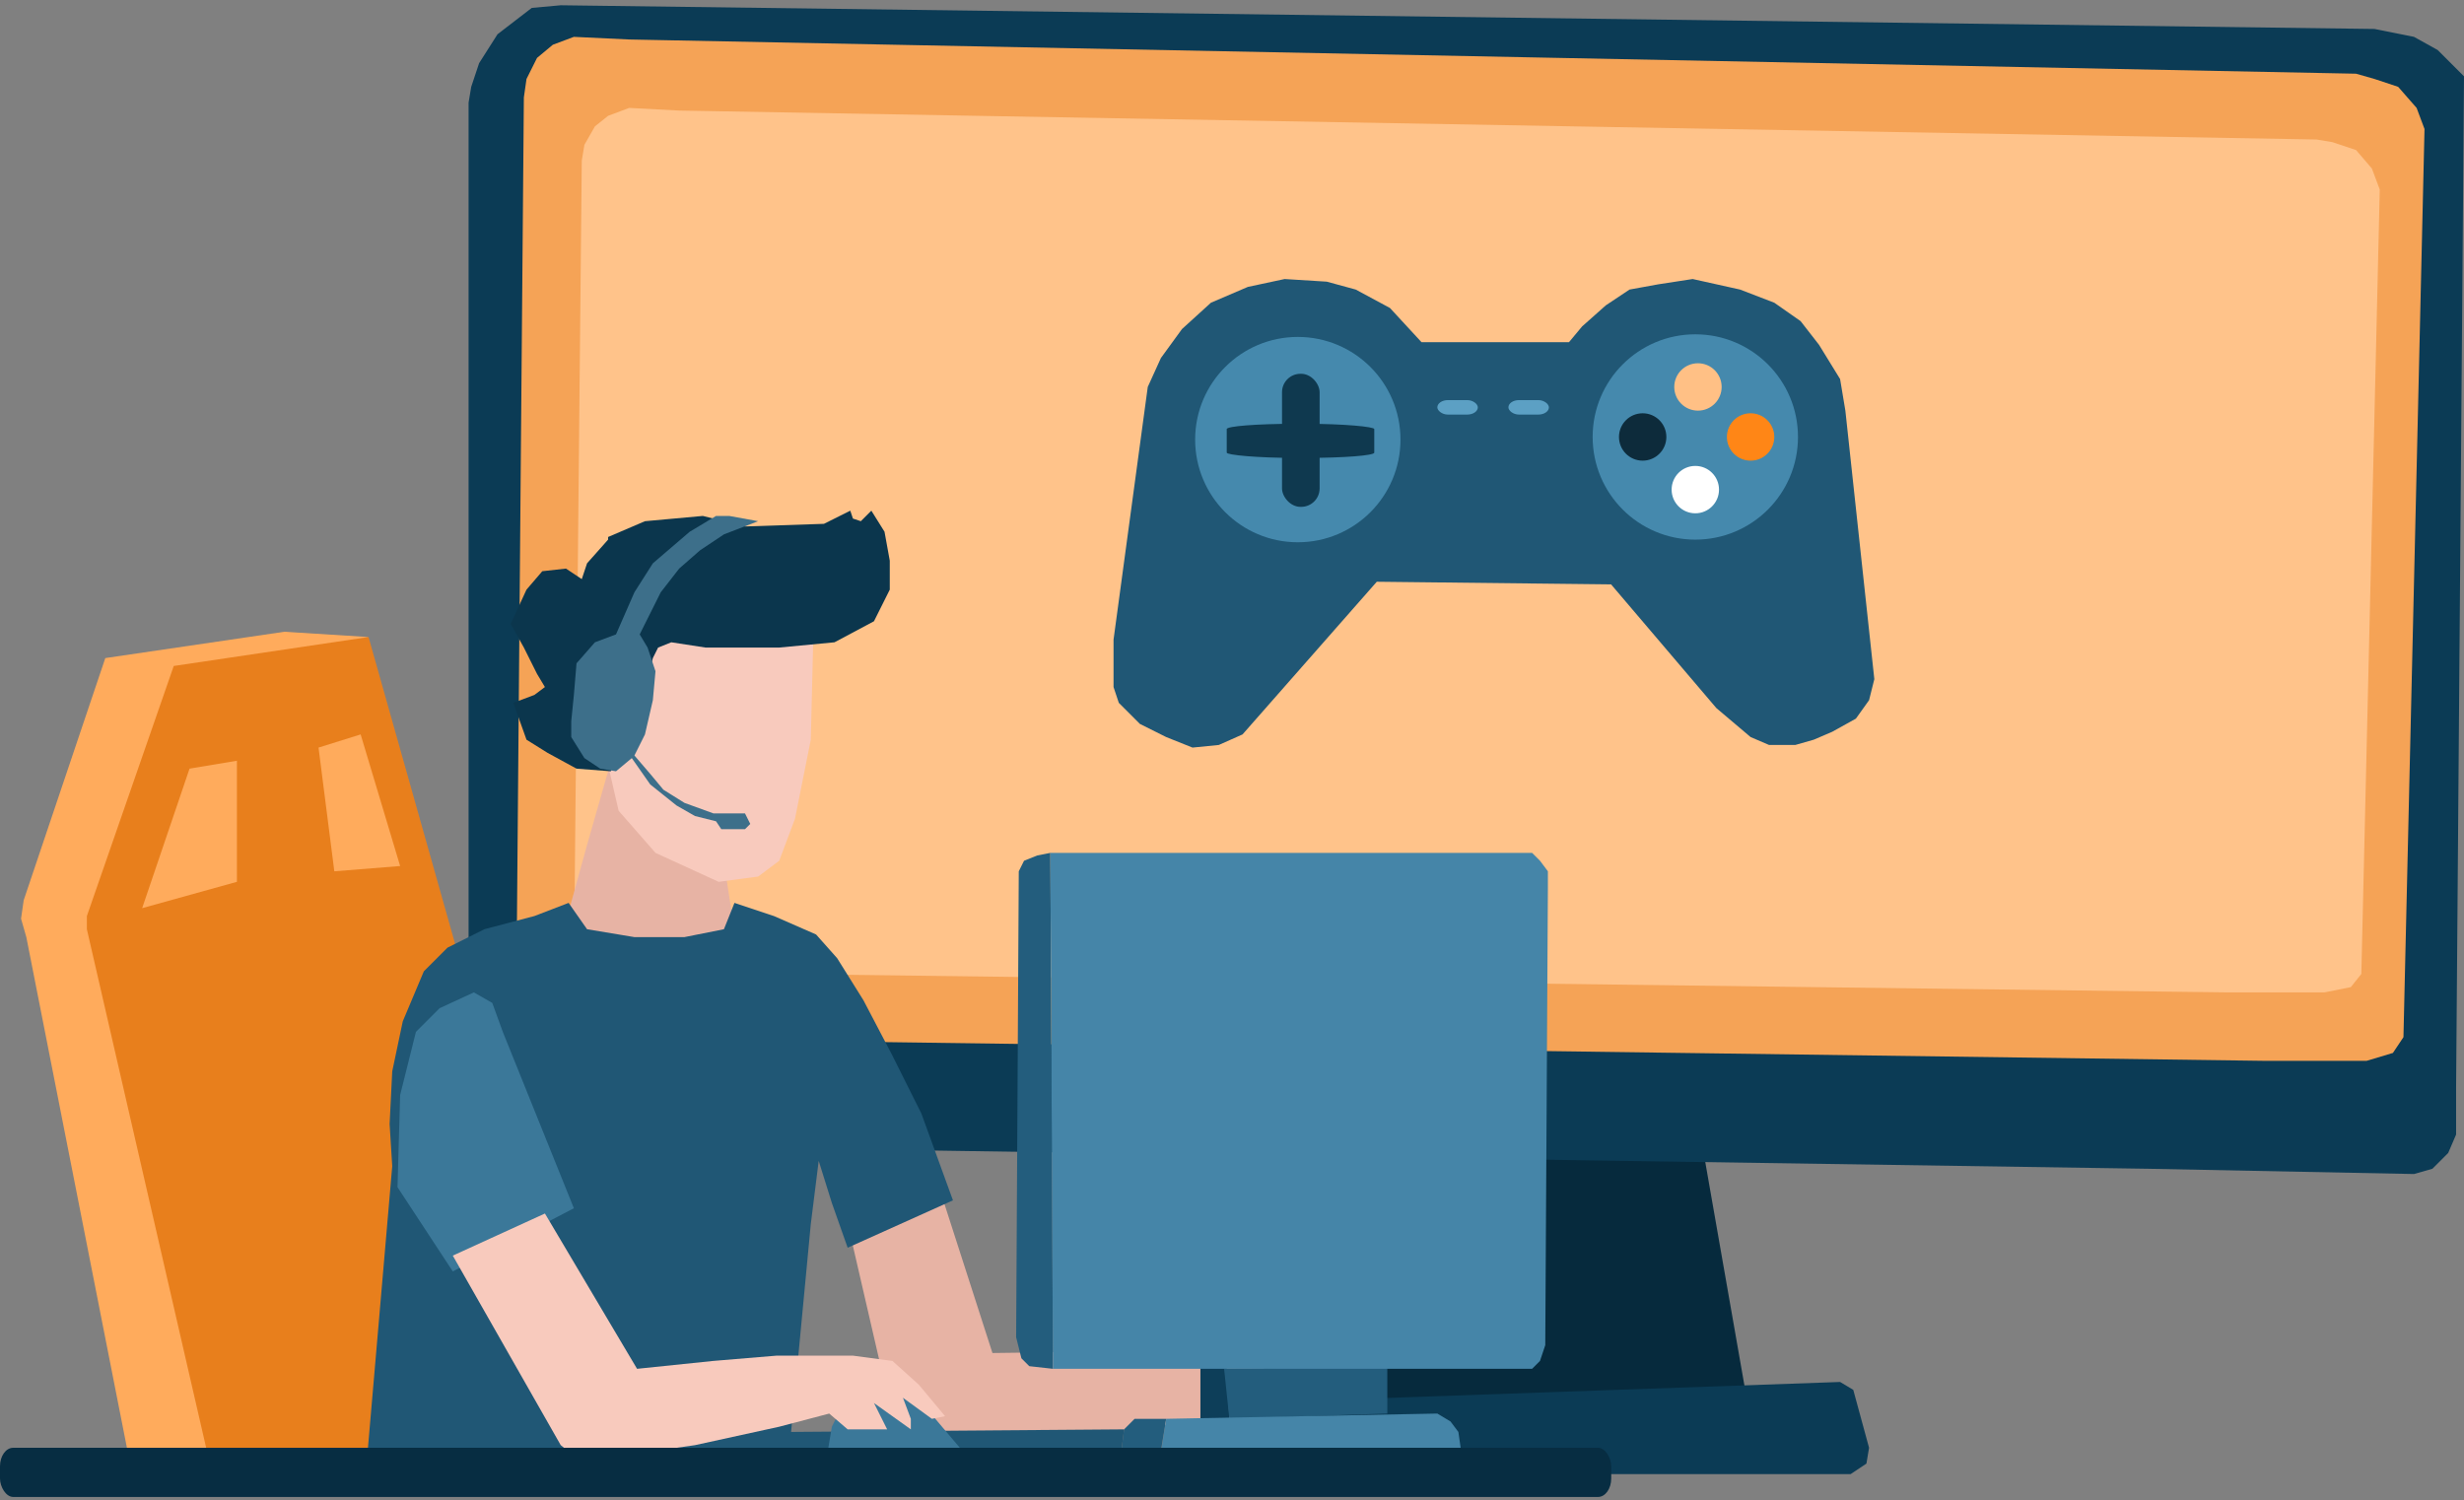
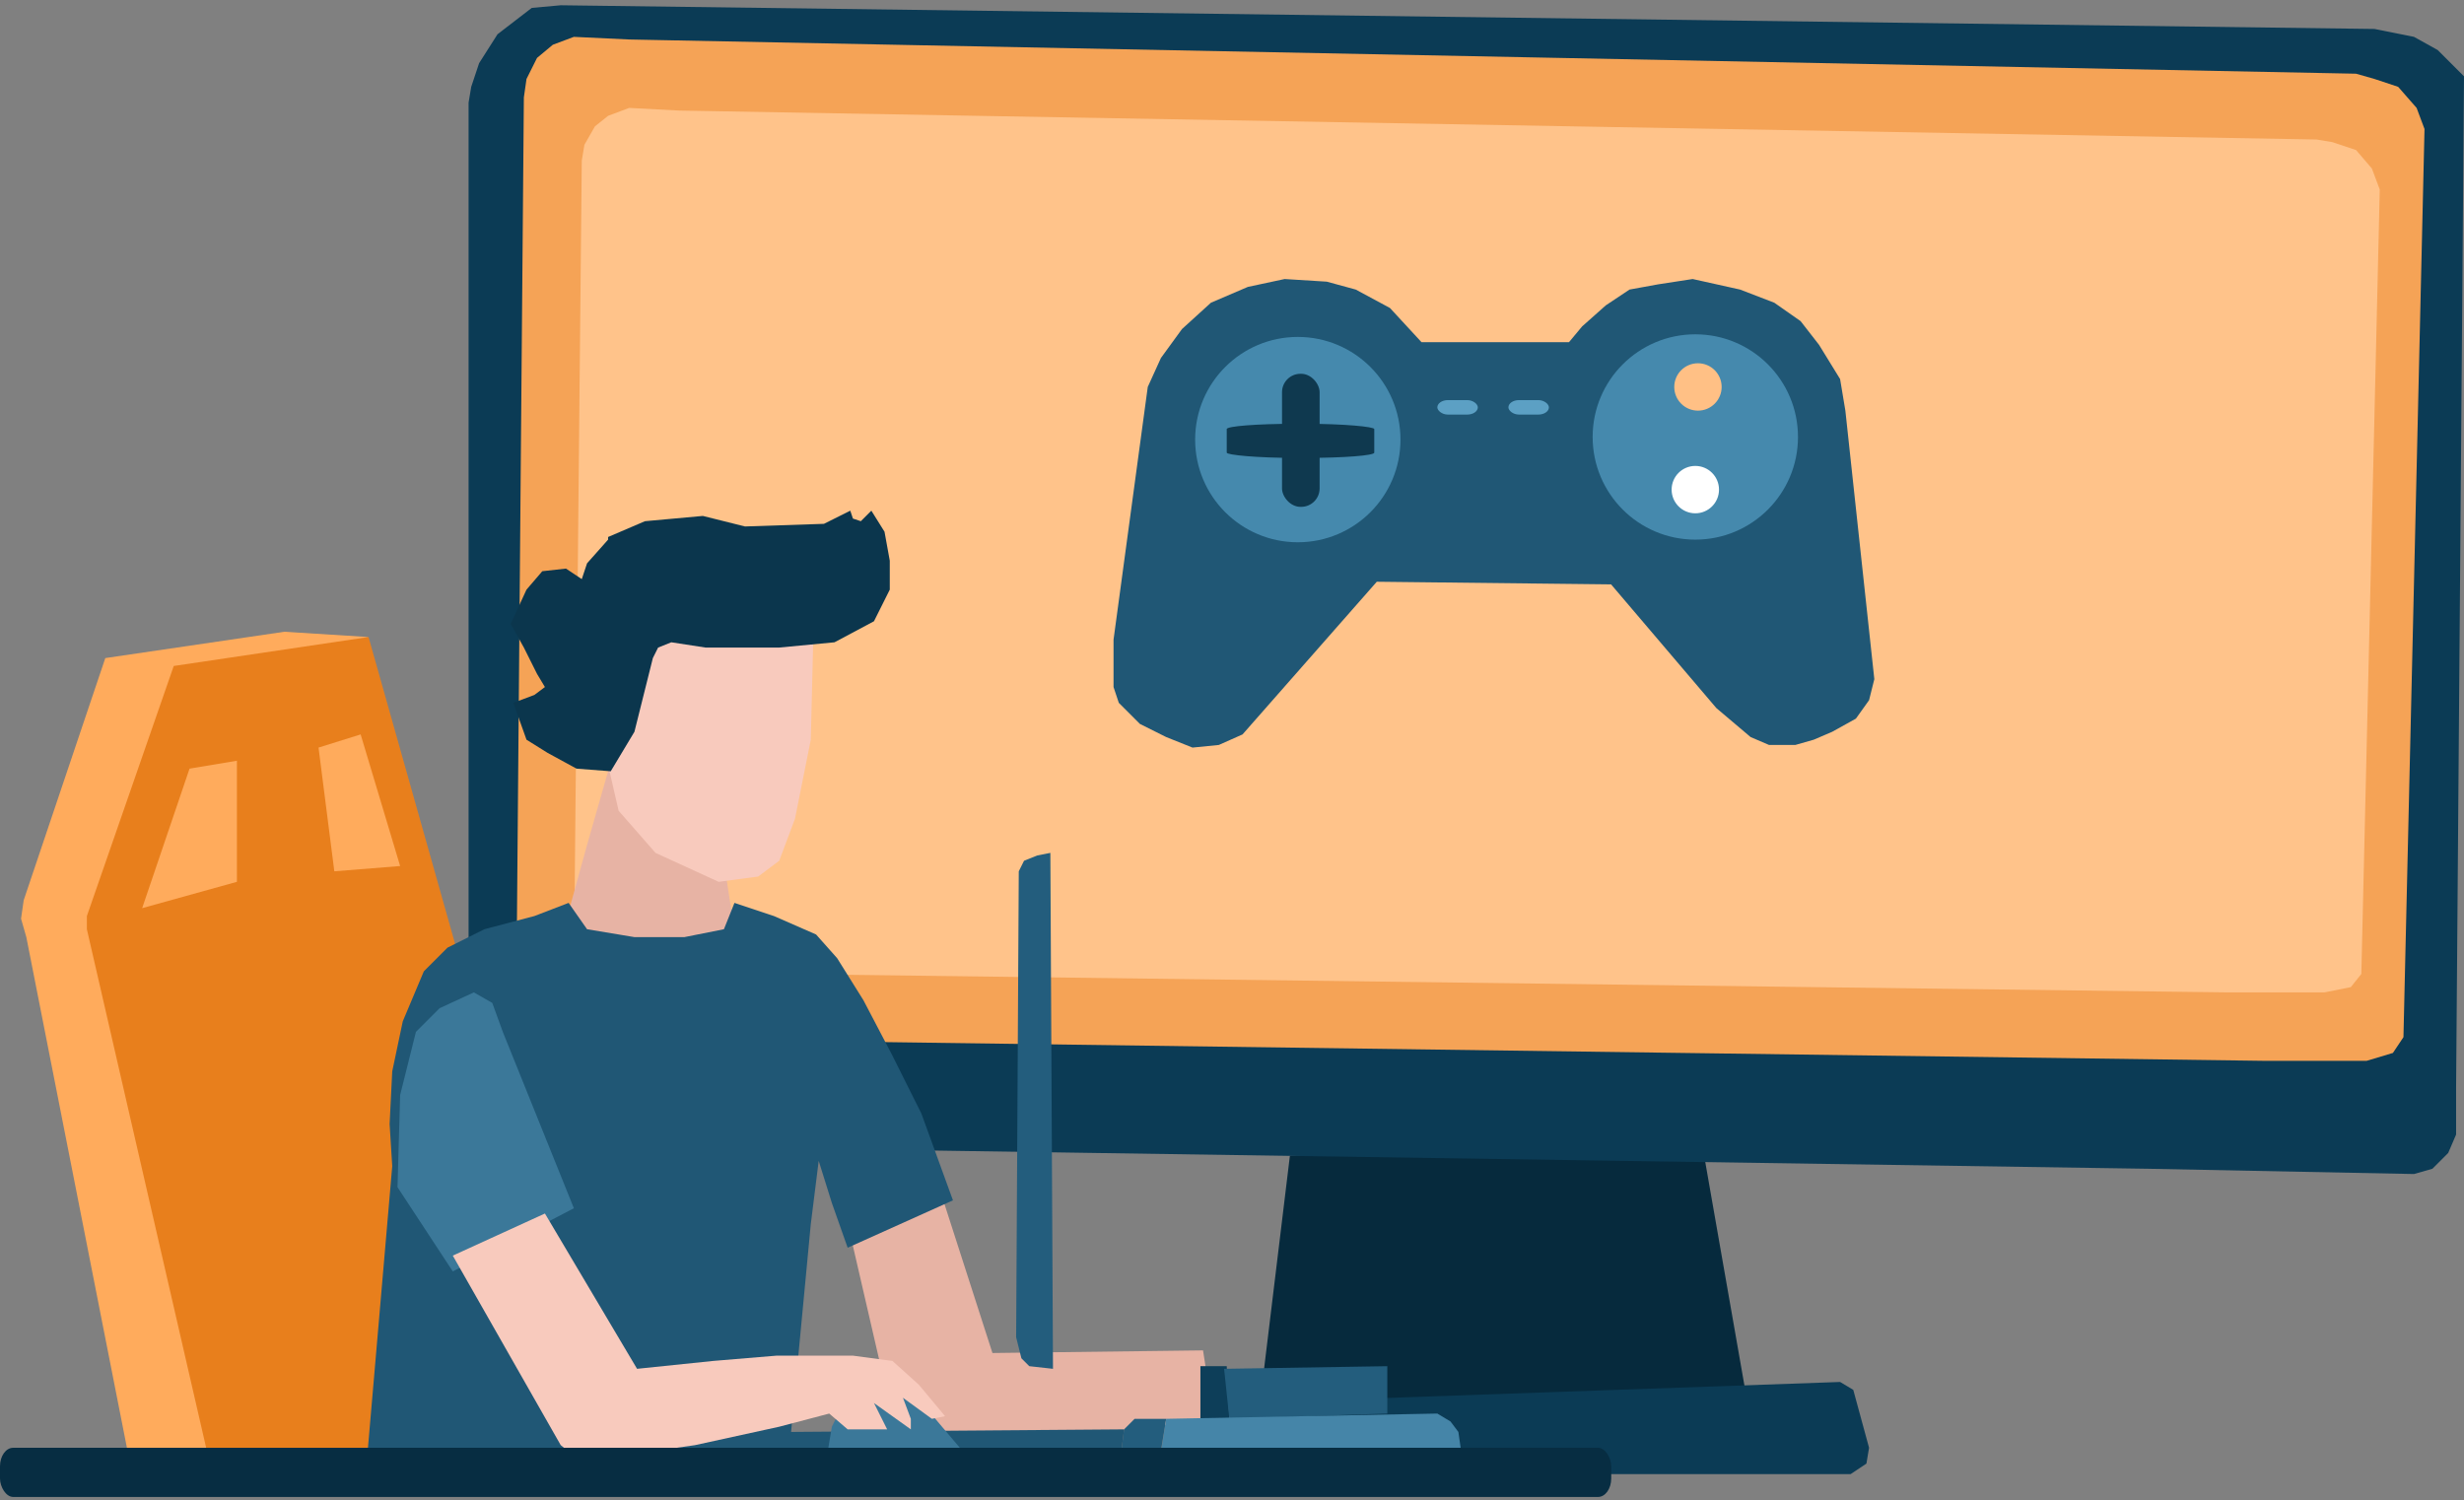
<svg xmlns="http://www.w3.org/2000/svg" xml:space="preserve" width="936px" height="570px" version="1.1" style="shape-rendering:geometricPrecision; text-rendering:geometricPrecision; image-rendering:optimizeQuality; fill-rule:evenodd; clip-rule:evenodd" viewBox="0 0 936 570">
  <rect x="0" y="0" width="936" height="570" fill="#808080" stroke="none" />
  <defs>
    <style type="text/css">
   
    .fil12 {fill:#F8CABD}
    .fil2 {fill:#E7B3A4}
    .fil3 {fill:#062A3D}
    .fil15 {fill:#072D42}
    .fil13 {fill:#0B364D}
    .fil4 {fill:#0B3B55}
    .fil22 {fill:#0D2B3B}
    .fil7 {fill:#0D3E59}
    .fil18 {fill:#0F394F}
    .fil10 {fill:#205775}
    .fil8 {fill:#235D7D}
    .fil11 {fill:#3B7899}
    .fil14 {fill:#3D6F8A}
    .fil9 {fill:#4585A8}
    .fil16 {fill:#4589AD}
    .fil17 {fill:#5CA0C4}
    .fil0 {fill:#E87F1C}
    .fil5 {fill:#F5A356}
    .fil20 {fill:#FF8616}
    .fil1 {fill:#FFAB5C}
    .fil19 {fill:#FFC085}
    .fil6 {fill:#FFC38A}
    .fil21 {fill:white}
   
  </style>
  </defs>
  <g id="Слой_x0020_1">
    <polygon class="fil0" points="140,550 173,359 140,242 53,252 22,354 68,550 " />
    <polygon class="fil1" points="72,292 90,289 90,335 54,345 " />
    <polygon class="fil1" points="137,279 121,284 127,331 152,329 " />
    <polygon class="fil1" points="66,253 140,242 108,240 40,250 9,342 8,349 10,356 49,554 79,553 33,353 33,348 " />
    <polygon class="fil2" points="358,455 323,469 338,534 363,550 413,545 461,539 457,513 377,514 " />
    <polygon class="fil3" points="490,439 647,437 664,534 478,538 " />
    <polygon class="fil4" points="178,411 349,437 816,444 917,446 924,444 930,438 933,431 933,413 936,29 926,19 917,14 902,11 213,2 202,3 189,13 182,24 179,33 178,39 " />
    <polygon class="fil5" points="196,394 199,37 200,30 204,22 210,17 218,14 239,15 895,28 902,30 911,33 918,41 921,49 913,394 909,400 899,403 889,403 860,403 " />
    <polygon class="fil6" points="218,369 221,61 222,55 226,48 231,44 239,41 258,42 880,53 886,54 895,57 901,64 904,72 897,370 893,375 883,377 874,377 846,377 " />
    <polygon class="fil4" points="471,560 472,533 699,525 704,528 710,550 709,556 703,560 " />
    <polygon class="fil7" points="466,519 456,519 456,539 467,539 " />
    <polygon class="fil8" points="441,551 443,539 431,539 427,543 426,551 " />
    <polygon class="fil8" points="467,539 465,520 527,519 527,537 " />
    <polygon class="fil9" points="441,552 443,539 546,537 551,540 554,544 555,551 " />
    <polygon class="fil8" points="394,325 399,324 400,520 391,519 388,516 386,508 387,331 389,327 " />
-     <polygon class="fil9" points="400,520 399,324 578,324 582,324 585,327 588,331 588,337 587,511 585,517 582,520 " />
    <polygon class="fil10" points="296,544 427,543 426,551 296,551 " />
    <polygon class="fil11" points="346,528 320,534 316,542 314,554 368,554 " />
    <polygon class="fil2" points="276,334 233,286 223,321 215,350 228,361 280,360 " />
    <polygon class="fil12" points="240,240 309,240 308,281 302,311 296,327 288,333 273,335 249,324 235,308 229,282 " />
    <polygon class="fil13" points="241,278 248,250 250,246 255,244 268,246 296,246 317,244 332,236 338,224 338,213 336,202 331,194 327,198 324,197 323,194 313,199 283,200 267,196 245,198 231,204 231,205 223,214 221,220 215,216 206,217 200,224 194,237 199,246 204,256 207,261 203,264 195,267 200,281 208,286 219,292 232,293 " />
-     <polygon class="fil14" points="275,203 288,198 277,196 272,196 262,202 248,214 241,225 234,241 226,244 219,252 218,264 217,274 217,280 222,288 228,292 234,293 240,288 247,298 252,302 257,306 264,310 272,312 274,315 283,315 285,313 283,309 274,309 271,309 260,305 252,300 247,294 241,287 245,279 248,266 249,255 246,246 243,241 251,225 258,216 266,209 " />
    <polygon class="fil10" points="203,348 216,343 223,353 241,356 260,356 275,353 279,343 294,348 310,355 318,364 328,380 339,401 350,423 362,456 322,474 316,457 311,441 308,465 299,560 139,559 149,443 148,427 149,407 153,388 161,369 170,360 184,353 " />
    <polygon class="fil11" points="187,381 191,392 218,459 172,483 151,451 152,416 158,392 167,383 180,377 " />
    <polygon class="fil12" points="172,477 207,461 242,520 271,517 295,515 324,515 339,517 349,526 359,538 354,539 343,531 346,539 346,543 332,533 337,543 322,543 315,537 296,542 264,549 236,553 218,553 213,549 " />
    <rect class="fil15" y="550" width="612.055" height="18.681" rx="5" ry="7" />
    <polygon class="fil10" points="528,117 540,130 596,130 601,124 610,116 619,110 630,108 643,106 652,108 661,110 674,115 684,122 691,131 699,144 701,156 712,258 710,266 705,273 696,278 689,281 682,283 672,283 665,280 652,269 612,222 523,221 472,279 463,283 453,284 443,280 433,275 425,267 423,261 423,243 436,147 441,136 449,125 460,115 474,109 488,106 504,107 515,110 " />
    <circle class="fil16" cx="493" cy="167" r="39" />
    <circle class="fil16" cx="644" cy="166" r="39" />
    <rect class="fil17" x="546" y="152" width="15.383" height="5.494" rx="4" ry="4" />
    <rect class="fil17" x="573" y="152" width="15.383" height="5.494" rx="4" ry="4" />
    <rect class="fil18" x="487" y="142" width="14.284" height="50.547" rx="7" ry="7" />
    <rect class="fil18" x="466" y="161" width="56.041" height="12.954" rx="26" ry="2" />
    <circle class="fil19" cx="645" cy="147" r="9" />
-     <circle class="fil20" cx="665" cy="166" r="9" />
    <circle class="fil21" cx="644" cy="186" r="9" />
-     <circle class="fil22" cx="624" cy="166" r="9" />
  </g>
</svg>